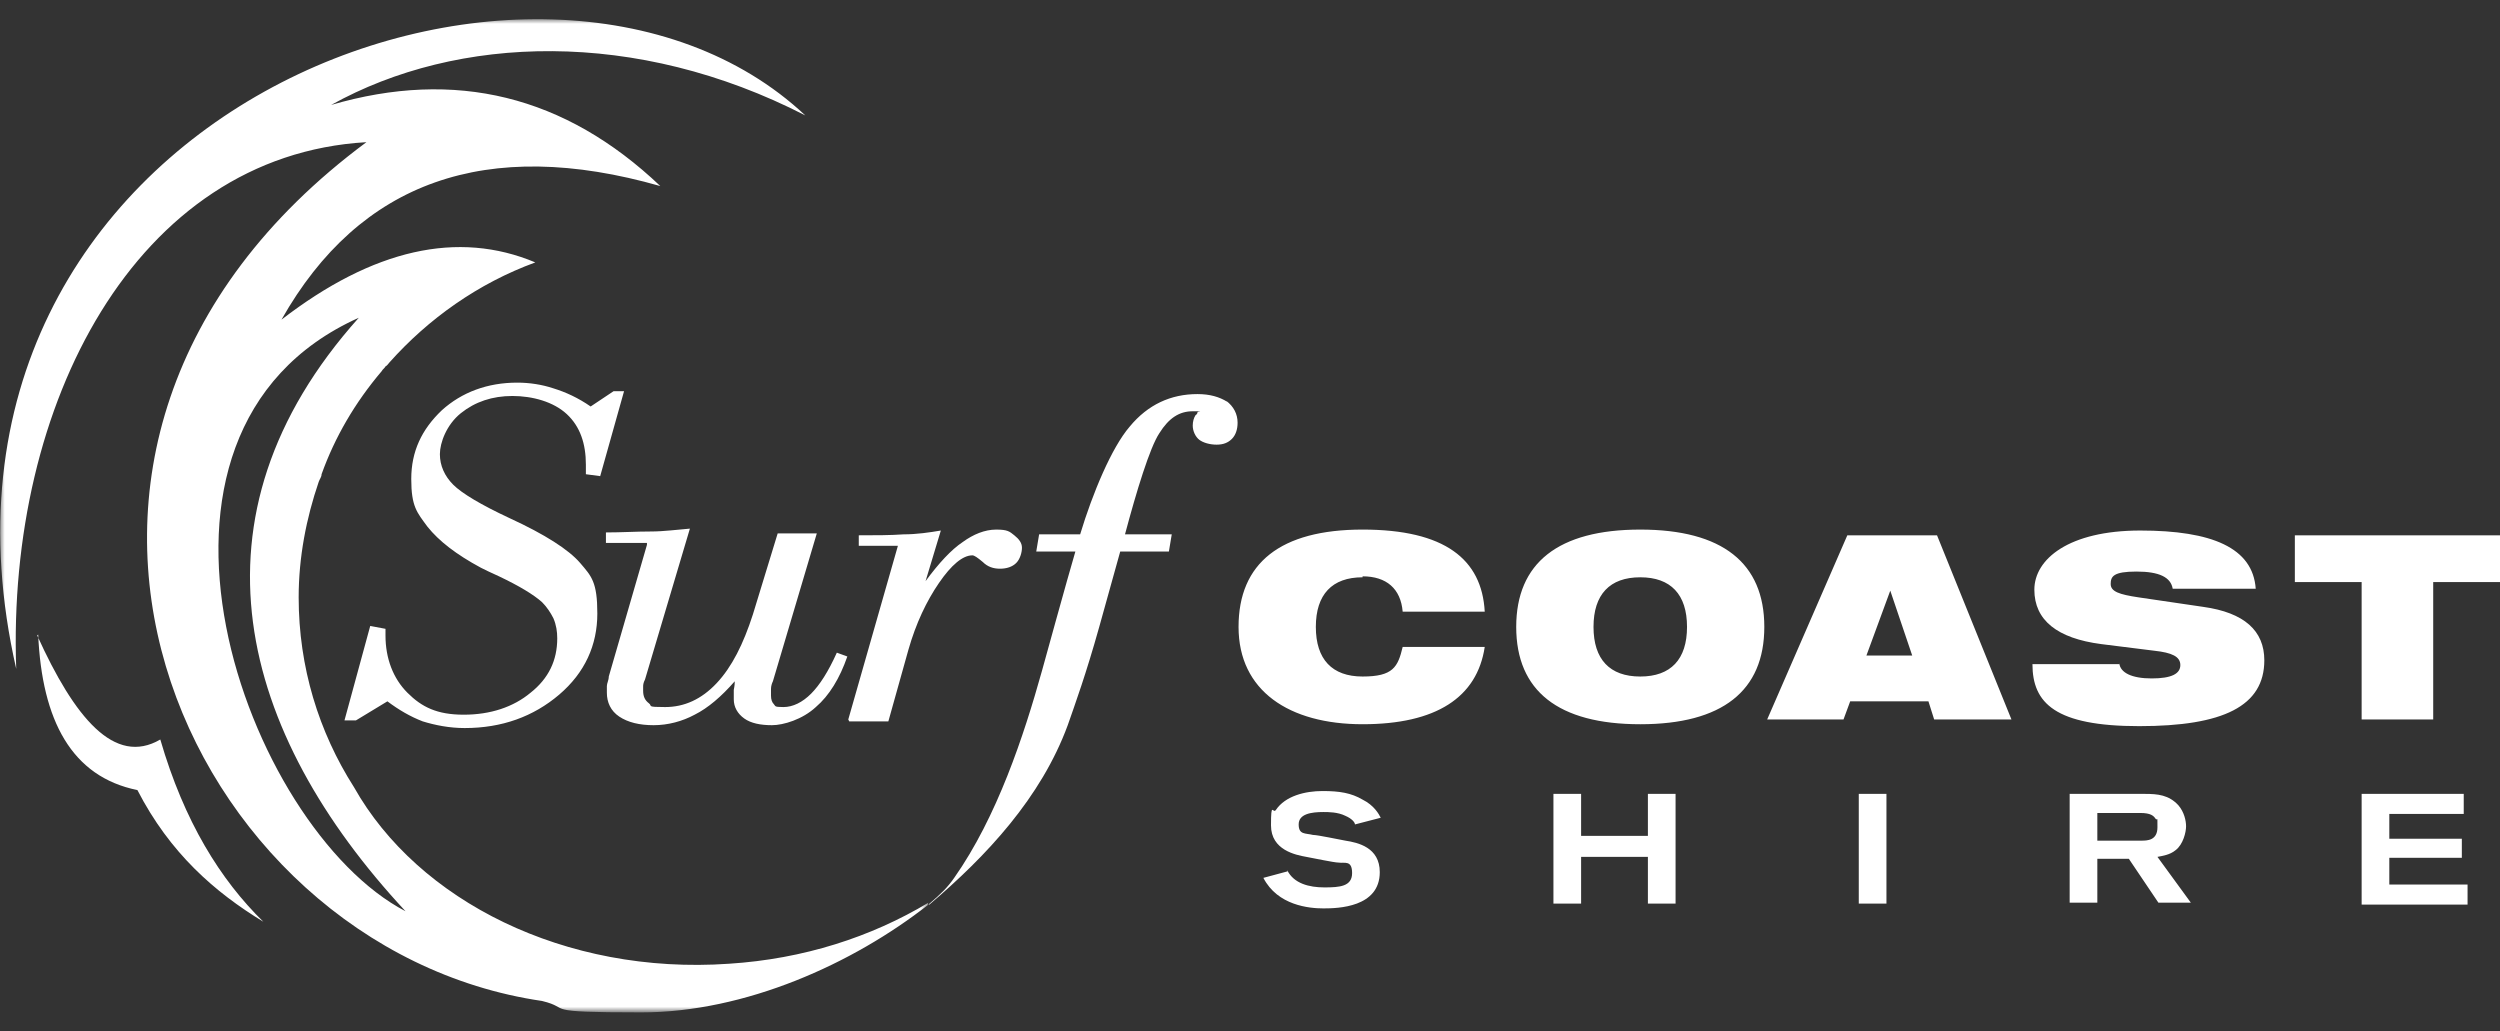
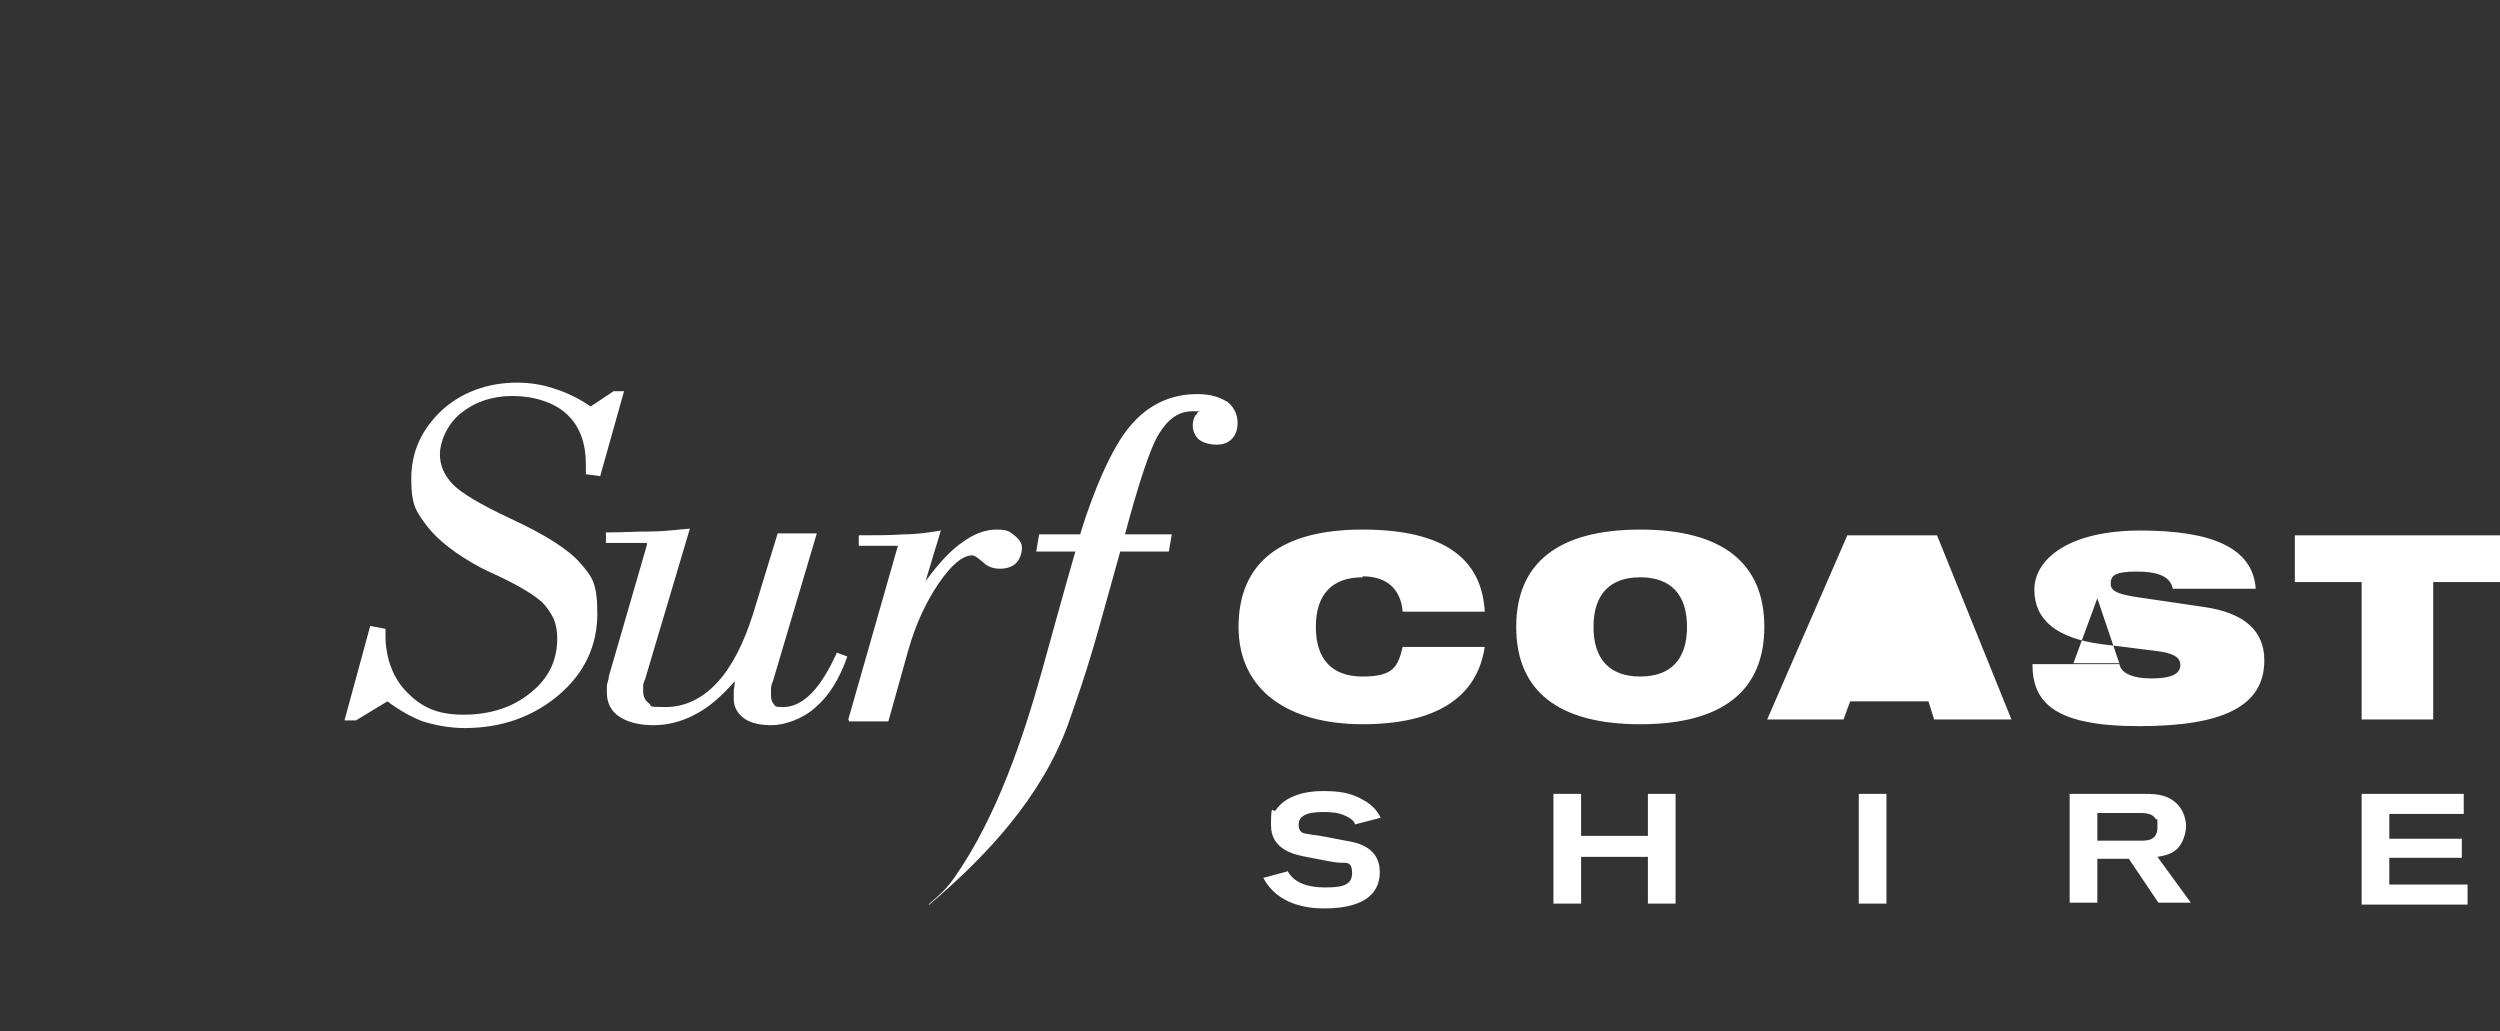
<svg xmlns="http://www.w3.org/2000/svg" xmlns:ns1="http://www.inkscape.org/namespaces/inkscape" id="svg3336" version="1.1" viewBox="0 0 262 108.1">
  <rect x="0" y="0" width="262" height="108.1" fill="#333333" stroke="none" />
  <defs>
    <style>
      .st0 {
        mask: url(#mask);
      }

      .st1 {
        fill: #fff;
        fill-rule: evenodd;
      }
    </style>
    <mask id="mask" x="0" y="2" width="97.4" height="104" maskUnits="userSpaceOnUse">
      <g id="mask-6">
        <g id="use3381">
          <polygon id="path-5" class="st1" points="97.4 106 0 106 0 2 97.4 2 97.4 106" />
        </g>
      </g>
    </mask>
  </defs>
  <g id="Page-1">
    <g id="Group">
      <g id="SCShire_MBrand_FA_WHITE">
        <g id="g3378">
          <g class="st0">
-             <path id="path3385" class="st1" d="M42.5,95.5c-17.4-18.7-23.6-41.3-4.9-62.2-26.9,12.1-11.8,53.5,4.9,62.2ZM97.2,94.8h.1c-7.9,6.2-19.2,11.3-30.1,11.3s-7.1-.4-10.4-1.2C19.2,99.4-4.6,46.8,38.4,14.9,14.2,16.3.7,42.4,1.7,70.1-11.5,12.1,56.7-13.9,84.4,12.1c-17.7-9.1-36.4-8.5-49.7-1.1,13-3.8,24.5-1,34.5,8.5-18.2-5.2-31.5-.5-39.7,14,9.6-7.4,18.5-9.4,26.6-6-6,2.2-11.2,5.9-15.3,10.5-.1.1-.2.3-.4.4-.1.2-.3.3-.4.5-2.8,3.3-4.9,6.9-6.3,10.8,0,0,0,0,0,0,0,.3-.2.5-.3.8-1.3,3.8-2.1,7.9-2.1,12.1,0,7.3,2.1,14.1,5.8,19.9,6.7,11.9,22.1,19.7,39.3,18.5,7.8-.5,14.9-2.8,20.9-6.4,0,0,0,0,0,0h0ZM3.9,66.6c3.9,8.6,8.1,13.7,12.9,10.9,2.5,8.6,6.3,14.7,10.8,19.1-5.1-3.1-9.8-7.2-13.2-13.8-6.9-1.4-10-7.3-10.4-16.3h0Z" ns1:connector-curvature="0" />
-           </g>
+             </g>
        </g>
-         <path id="path3387" class="st1" d="M247.5,61h-7v-4.9h21.5v4.9h-7v14.4h-7.5v-14.4ZM222.1,69.5c.1,1,1.3,1.6,3.4,1.6s3-.5,3-1.4-.9-1.3-2.7-1.5l-5.6-.7c-4.6-.6-7-2.5-7-5.7s3.6-6.2,11.1-6.2,11.8,1.8,12.1,6.1h-8.7c-.2-1.2-1.4-1.8-3.8-1.8s-2.7.5-2.7,1.3.9,1.1,2.9,1.4l6.8,1c4.3.6,6.4,2.5,6.4,5.6,0,4.8-4.3,6.9-13.1,6.9s-11.2-2.4-11.2-6.5h9.1ZM200.4,68.7l-2.3-6.8-2.5,6.8h4.8ZM193.5,56.1h9.5l7.8,19.3h-8.1l-.6-1.9h-8.2l-.7,1.9h-8l8.4-19.3h0ZM171.9,70.9c3.2,0,4.9-1.8,4.9-5.2s-1.7-5.2-4.9-5.2-4.9,1.8-4.9,5.2,1.7,5.2,4.9,5.2ZM171.9,55.5c8.6,0,13,3.5,13,10.2s-4.4,10.2-13,10.2-13-3.5-13-10.2,4.4-10.2,13-10.2ZM142.8,60.5c-3.2,0-4.9,1.8-4.9,5.2s1.7,5.2,4.9,5.2,3.7-1,4.2-3.1h8.6c-.8,5.3-5.1,8.1-12.8,8.1s-13-3.5-13-10.2,4.4-10.2,13-10.2,12.5,3.1,12.8,8.6h-8.6c-.2-2.4-1.7-3.7-4.2-3.7h0Z" ns1:connector-curvature="0" />
+         <path id="path3387" class="st1" d="M247.5,61h-7v-4.9h21.5v4.9h-7v14.4h-7.5v-14.4ZM222.1,69.5c.1,1,1.3,1.6,3.4,1.6s3-.5,3-1.4-.9-1.3-2.7-1.5l-5.6-.7c-4.6-.6-7-2.5-7-5.7s3.6-6.2,11.1-6.2,11.8,1.8,12.1,6.1h-8.7c-.2-1.2-1.4-1.8-3.8-1.8s-2.7.5-2.7,1.3.9,1.1,2.9,1.4l6.8,1c4.3.6,6.4,2.5,6.4,5.6,0,4.8-4.3,6.9-13.1,6.9s-11.2-2.4-11.2-6.5h9.1Zl-2.3-6.8-2.5,6.8h4.8ZM193.5,56.1h9.5l7.8,19.3h-8.1l-.6-1.9h-8.2l-.7,1.9h-8l8.4-19.3h0ZM171.9,70.9c3.2,0,4.9-1.8,4.9-5.2s-1.7-5.2-4.9-5.2-4.9,1.8-4.9,5.2,1.7,5.2,4.9,5.2ZM171.9,55.5c8.6,0,13,3.5,13,10.2s-4.4,10.2-13,10.2-13-3.5-13-10.2,4.4-10.2,13-10.2ZM142.8,60.5c-3.2,0-4.9,1.8-4.9,5.2s1.7,5.2,4.9,5.2,3.7-1,4.2-3.1h8.6c-.8,5.3-5.1,8.1-12.8,8.1s-13-3.5-13-10.2,4.4-10.2,13-10.2,12.5,3.1,12.8,8.6h-8.6c-.2-2.4-1.7-3.7-4.2-3.7h0Z" ns1:connector-curvature="0" />
        <path id="path3389" class="st1" d="M247.5,83.2h10.7v2.1h-7.8v2.6h7.6v2h-7.6v2.8h8.2v2.1h-11.1v-11.5ZM219.8,88.1h4.6c.6,0,1.7,0,1.7-1.4s0-.6-.2-.9c-.2-.3-.5-.6-1.6-.6h-4.5v2.8ZM216.9,83.2h7.9c1.3,0,2.5.1,3.5,1.2.6.7.8,1.6.8,2.2s-.3,1.9-1.1,2.5c-.6.5-1.4.6-1.9.7l3.5,4.8h-3.4l-3.1-4.6h-3.3v4.6h-2.9v-11.5h0ZM194.8,94.7h2.9v-11.5h-2.9v11.5ZM162.8,83.2h2.9v4.4h7v-4.4h2.9v11.5h-2.9v-4.9h-7v4.9h-2.9v-11.5ZM134.9,91.2c.7,1.4,2.3,1.8,3.9,1.8s2.9-.1,2.9-1.5-.8-1-1.4-1.1c-.5,0-2.8-.5-3.4-.6-1.1-.2-3.7-.7-3.7-3.3s.2-1.2.5-1.6c1-1.5,3.1-2,4.9-2s3,.2,4.2.9c1.2.6,1.7,1.5,1.9,1.9l-2.7.7c0-.2-.3-.6-1-.9-.8-.4-1.8-.4-2.3-.4-1.3,0-2.6.2-2.6,1.3s.7.9,1.5,1.1c.5,0,2.8.5,3.4.6,1.3.2,3.6.7,3.6,3.3,0,3.7-4.4,3.8-5.9,3.8s-4.8-.3-6.3-3.2l2.6-.7h0Z" ns1:connector-curvature="0" />
        <path id="path3391" class="st1" d="M128.6,42.1c-.8-.5-1.8-.8-3.1-.8-2.8,0-5.2,1.1-7.1,3.4-1.9,2.2-3.9,7-5.2,11.3h-4.3l-.3,1.8h4.1c-.8,2.7-3.5,12.5-3.5,12.5-1.9,6.8-4.7,15.3-9.2,21.7-.7,1-1.3,1.6-2.7,2.8h.1c6-5.1,11.7-11.2,14.5-18.8h0c.8-2.3,1.9-5.3,3.3-10.3l2.2-7.9h5.1l.3-1.8h-4.9c1.2-4.5,2.6-9.1,3.6-10.6,1-1.6,2.1-2.3,3.5-2.3s.5,0,.5.1c0,0,0,0,0,0,0,0,0,.2-.2.3-.2.3-.3.7-.3,1.1,0,.6.3,1.2.7,1.5.4.3,1.1.5,1.8.5s1.2-.2,1.6-.6c.4-.4.6-1,.6-1.7,0-.9-.4-1.7-1.2-2.3h0ZM36,75.5h1.3l3.3-2c1.2.9,2.4,1.6,3.7,2.1,1.3.4,2.8.7,4.4.7,3.9,0,7.2-1.2,9.9-3.5,2.7-2.3,4-5.2,4-8.5s-.6-3.9-1.8-5.3c-1.2-1.4-3.7-3-7.4-4.7-3-1.4-5-2.6-5.9-3.5-.9-.9-1.4-2-1.4-3.2s.7-3.1,2.2-4.3c1.5-1.2,3.3-1.8,5.4-1.8s4.3.6,5.7,1.9c1.4,1.3,2,3.1,2,5.3s0,.2,0,.3c0,.1,0,.3,0,.7l1.5.2,2.5-8.9h-1.1l-2.4,1.6c-1.3-.9-2.6-1.5-3.9-1.9-1.2-.4-2.5-.6-3.8-.6-3.1,0-5.8,1-7.9,2.9-2.1,2-3.2,4.3-3.2,7.2s.6,3.5,1.7,5c1.2,1.5,3,2.9,5.6,4.3.4.2,1,.5,1.9.9,2.1,1,3.6,1.9,4.5,2.7.5.5.9,1.1,1.2,1.7.3.7.4,1.4.4,2.1,0,2.3-.9,4.2-2.8,5.7-1.8,1.5-4.2,2.3-7,2.3s-4.4-.8-5.9-2.3c-1.5-1.5-2.3-3.6-2.3-6v-.7l-1.6-.3-2.7,9.9ZM67.8,57.1l-4,13.8c0,.4-.2.7-.2,1,0,.3,0,.5,0,.7,0,1,.4,1.9,1.3,2.5.9.6,2.1.9,3.6.9s3-.4,4.3-1.1c1.4-.7,2.8-1.9,4.2-3.5,0,.2,0,.4-.1.9,0,.4,0,.8,0,1,0,.8.4,1.5,1.1,2,.7.5,1.7.7,2.9.7s3.2-.6,4.6-1.9c1.4-1.2,2.5-3,3.3-5.3l-1.1-.4c-.9,2-1.8,3.4-2.7,4.3-.9.9-1.9,1.4-2.9,1.4s-.8-.1-1-.3c-.2-.2-.3-.5-.3-.9s0-.4,0-.7c0-.3.1-.6.2-.8l4.6-15.5h-4.1l-2.6,8.5c-1,3.1-2.2,5.5-3.8,7.2-1.6,1.7-3.4,2.5-5.4,2.5s-1.3-.1-1.7-.4c-.4-.3-.6-.7-.6-1.3s0-.2,0-.4c0-.2,0-.4.2-.8l4.7-15.8c-1.3.1-2.7.3-4.1.3-1.5,0-3.1.1-4.7.1v1.1h4.3ZM88.9,75.4l5.2-18.2h-4.1v-1.1c1.7,0,3.3,0,4.7-.1,1.4,0,2.7-.2,3.9-.4l-1.6,5.3c1.4-1.9,2.7-3.3,3.9-4.1,1.1-.8,2.3-1.3,3.5-1.3s1.4.2,1.9.6c.5.4.8.8.8,1.3s-.2,1.2-.6,1.6c-.4.4-1,.6-1.7.6s-1.3-.2-1.8-.7c-.6-.5-.9-.7-1.1-.7-1,0-2.2,1-3.5,2.9-1.3,1.9-2.4,4.2-3.2,7l-2.1,7.5h-4.1,0Z" ns1:connector-curvature="0" />
      </g>
    </g>
  </g>
</svg>